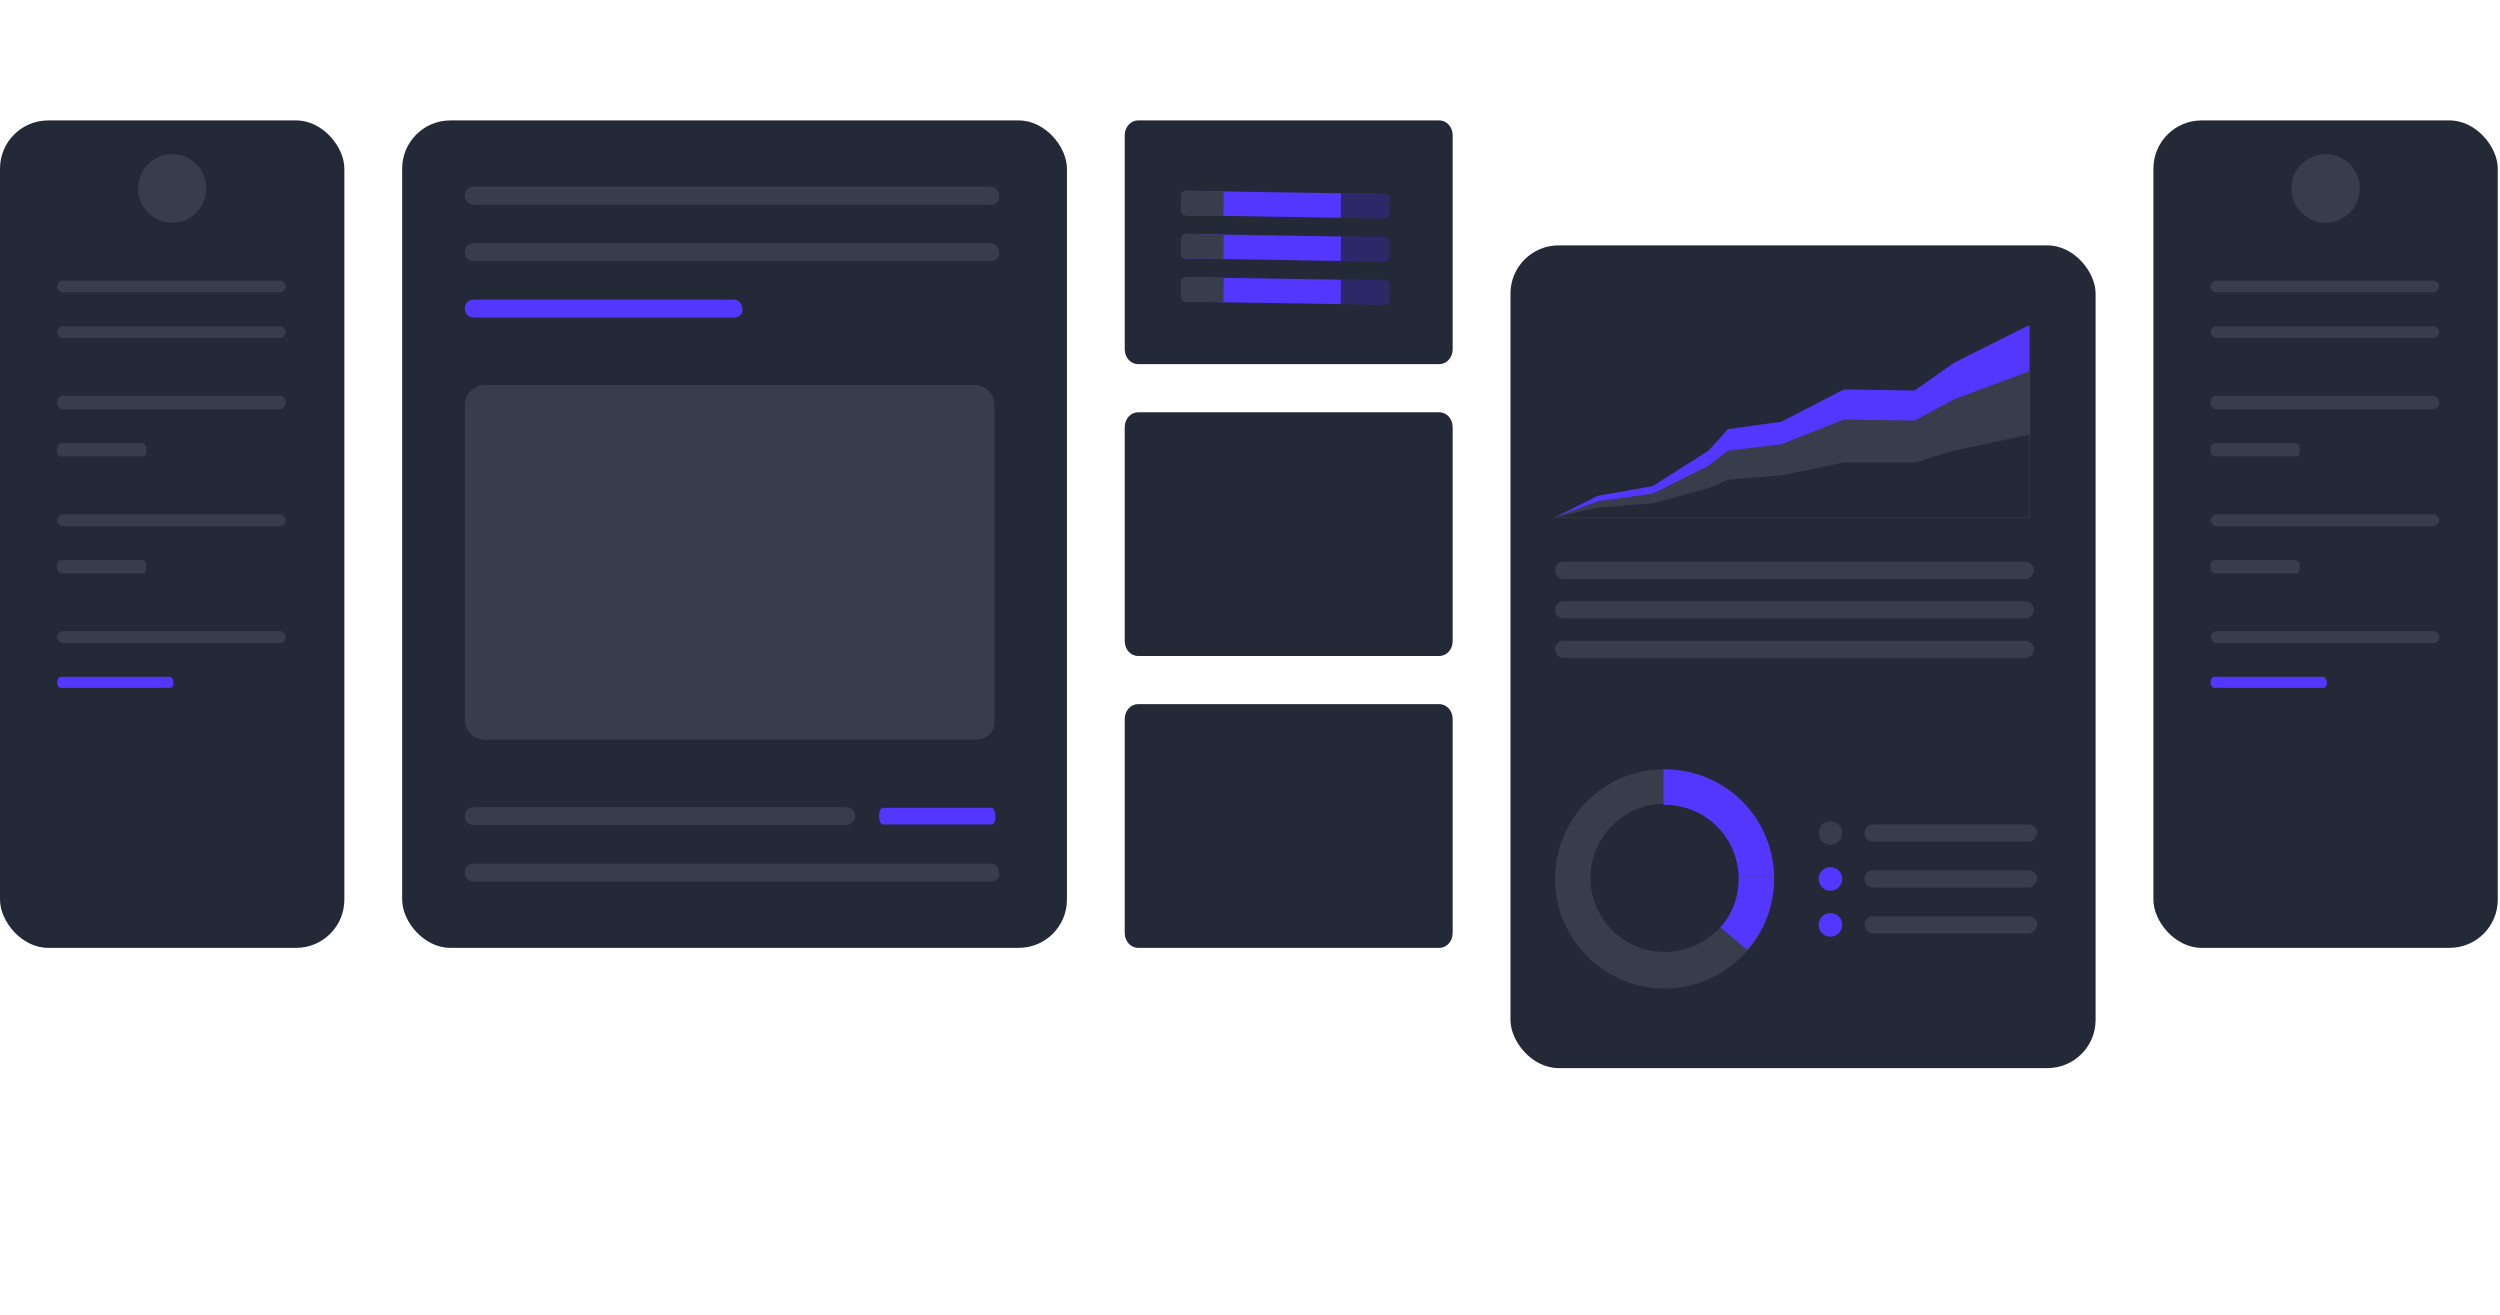
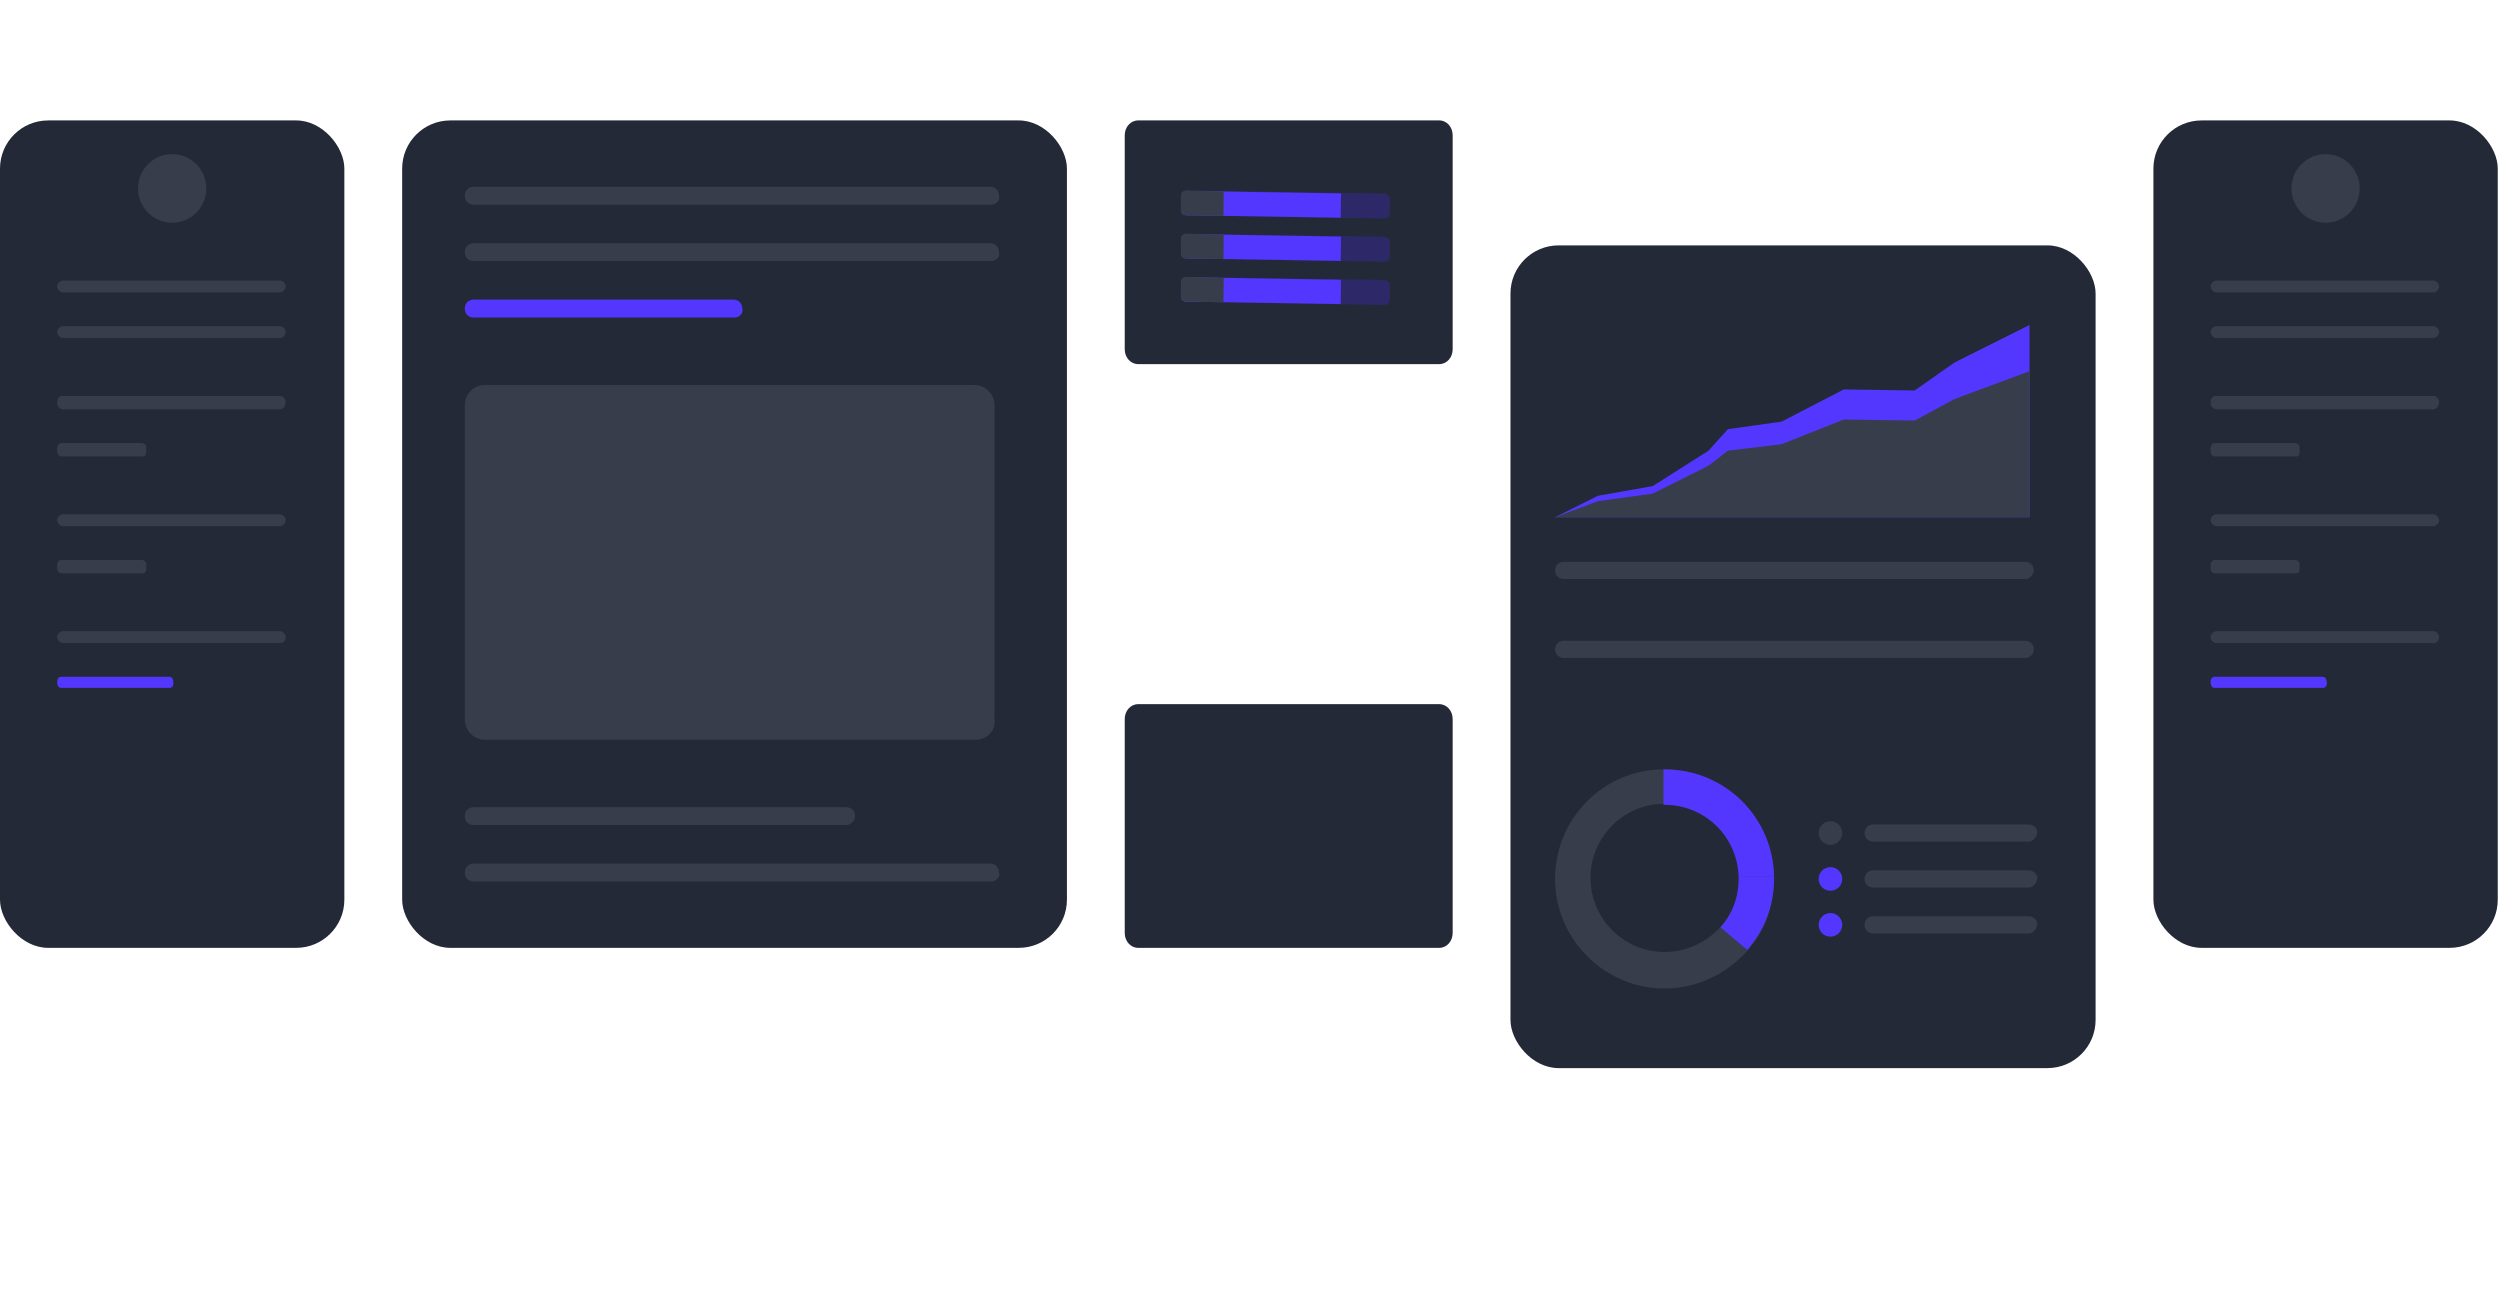
<svg xmlns="http://www.w3.org/2000/svg" width="519" height="273" viewBox="0 0 519 273" fill="none">
  <rect y="25" width="71.489" height="171.775" rx="10" fill="#242937" />
  <path d="M35.745 46.237C39.658 46.237 42.83 43.05 42.83 39.119C42.83 35.187 39.658 32 35.745 32C31.832 32 28.659 35.187 28.659 39.119C28.659 43.05 31.832 46.237 35.745 46.237Z" fill="#383D4B" />
  <path d="M58.08 60.713H13.104C12.488 60.713 11.872 60.094 11.872 59.475C11.872 58.856 12.488 58.237 13.104 58.237H58.08C58.696 58.237 59.312 58.856 59.312 59.475C59.312 60.094 58.696 60.713 58.08 60.713Z" fill="#383D4B" />
  <path d="M58.08 70.189H13.104C12.488 70.189 11.872 69.57 11.872 68.951C11.872 68.332 12.488 67.713 13.104 67.713H58.08C58.696 67.713 59.312 68.332 59.312 68.951C59.312 69.57 58.696 70.189 58.08 70.189Z" fill="#383D4B" />
  <path d="M58.08 84.975H13.104C12.488 84.975 11.872 84.356 11.872 83.737C11.872 82.808 12.18 82.189 13.104 82.189H58.08C58.696 82.189 59.312 82.808 59.312 83.427C59.312 84.356 58.696 84.975 58.08 84.975Z" fill="#383D4B" />
  <path d="M29.739 94.761H12.796C12.488 94.761 11.872 94.451 11.872 93.832V92.904C11.872 92.594 12.18 91.975 12.796 91.975H29.431C29.739 91.975 30.355 92.285 30.355 92.904V93.832C30.355 94.451 30.047 94.761 29.739 94.761Z" fill="#383D4B" />
  <path d="M58.08 109.236H13.104C12.488 109.236 11.872 108.617 11.872 107.998C11.872 107.379 12.488 106.76 13.104 106.76H58.08C58.696 106.76 59.312 107.379 59.312 107.998C59.312 108.617 58.696 109.236 58.08 109.236Z" fill="#383D4B" />
  <path d="M29.739 119.022H12.796C12.488 119.022 11.872 118.712 11.872 118.093V117.165C11.872 116.855 12.18 116.236 12.796 116.236H29.431C29.739 116.236 30.355 116.546 30.355 117.165V118.093C30.355 118.712 30.047 119.022 29.739 119.022Z" fill="#383D4B" />
  <path d="M58.08 133.498H13.104C12.488 133.498 11.872 132.879 11.872 132.26C11.872 131.641 12.488 131.022 13.104 131.022H58.08C58.696 131.022 59.312 131.641 59.312 132.26C59.312 133.188 58.696 133.498 58.08 133.498Z" fill="#383D4B" />
  <path d="M35.34 142.797H12.646C12.13 142.797 11.872 142.222 11.872 141.647C11.872 140.881 12.259 140.498 12.646 140.498H35.211C35.727 140.498 35.984 141.073 35.984 141.647C36.113 142.222 35.727 142.797 35.34 142.797Z" fill="#5337FF" />
  <rect x="83.489" y="25" width="138.006" height="171.775" rx="10" fill="#242937" />
  <path d="M205.846 42.485H98.337C97.105 42.485 96.489 41.556 96.489 40.628C96.489 39.39 97.413 38.771 98.337 38.771H205.538C206.771 38.771 207.387 39.7 207.387 40.628C207.695 41.556 206.771 42.485 205.846 42.485Z" fill="#383D4B" />
  <path d="M205.846 54.199H98.337C97.105 54.199 96.489 53.27 96.489 52.342C96.489 51.104 97.413 50.485 98.337 50.485H205.538C206.771 50.485 207.387 51.413 207.387 52.342C207.695 53.27 206.771 54.199 205.846 54.199Z" fill="#383D4B" />
  <path d="M152.554 65.913H98.337C97.105 65.913 96.489 64.985 96.489 64.056C96.489 62.818 97.413 62.199 98.337 62.199H152.246C153.478 62.199 154.094 63.128 154.094 64.056C154.402 64.985 153.478 65.913 152.554 65.913Z" fill="#5337FF" />
  <path d="M202.458 153.575H100.801C98.337 153.575 96.489 151.718 96.489 149.242V84.246C96.489 81.77 98.337 79.913 100.801 79.913H202.15C204.614 79.913 206.463 81.77 206.463 84.246V149.242C206.771 151.718 204.922 153.575 202.458 153.575Z" fill="#383D4B" />
  <path d="M175.658 171.289H98.337C97.105 171.289 96.489 170.361 96.489 169.432C96.489 168.194 97.413 167.575 98.337 167.575H175.658C176.89 167.575 177.506 168.504 177.506 169.432C177.506 170.361 176.582 171.289 175.658 171.289Z" fill="#383D4B" />
-   <path d="M205.973 171.156H183.28C182.764 171.156 182.506 170.294 182.506 169.432C182.506 168.283 182.893 167.708 183.28 167.708H205.844C206.36 167.708 206.618 168.57 206.618 169.432C206.747 170.294 206.36 171.156 205.973 171.156Z" fill="#5337FF" />
  <path d="M205.846 183.003H98.337C97.105 183.003 96.489 182.075 96.489 181.146C96.489 179.908 97.413 179.289 98.337 179.289H205.538C206.771 179.289 207.387 180.218 207.387 181.146C207.695 182.075 206.771 183.003 205.846 183.003Z" fill="#383D4B" />
  <path d="M298.802 75.591H236.268C234.727 75.591 233.495 74.224 233.495 72.515V28.076C233.495 26.367 234.727 25 236.268 25H298.802C300.342 25 301.574 26.367 301.574 28.076V72.515C301.574 74.224 300.342 75.591 298.802 75.591Z" fill="#242937" />
-   <path opacity="0.3" d="M288.523 41.251L288.52 44.365C288.53 44.911 287.99 45.356 287.381 45.365L278.545 45.223L246.276 44.689C245.667 44.698 245.171 44.214 245.161 43.668L245.163 40.554C245.153 40.008 245.693 39.563 246.302 39.554L278.357 40.063L287.284 40.177C288.048 40.302 288.512 40.705 288.523 41.251Z" fill="#432ADE" />
+   <path opacity="0.3" d="M288.523 41.251L288.52 44.365C288.53 44.911 287.99 45.356 287.381 45.365L278.545 45.223L246.276 44.689C245.667 44.698 245.171 44.214 245.161 43.668L245.163 40.554C245.153 40.008 245.693 39.563 246.302 39.554L287.284 40.177C288.048 40.302 288.512 40.705 288.523 41.251Z" fill="#432ADE" />
  <path d="M245.192 43.751L245.194 40.636C245.184 40.09 245.724 39.645 246.333 39.636L278.388 40.146L278.33 45.2L246.275 44.691C245.666 44.7 245.202 44.297 245.192 43.751Z" fill="#5337FF" />
  <path d="M254.043 39.767L253.985 44.822L246.276 44.69C245.667 44.699 245.171 44.215 245.16 43.668L245.163 40.554C245.153 40.008 245.693 39.563 246.302 39.554L254.043 39.767Z" fill="#383D4B" />
  <path opacity="0.3" d="M288.523 50.217L288.52 53.331C288.531 53.877 287.991 54.322 287.382 54.331L278.545 54.189L246.277 53.655C245.668 53.664 245.171 53.18 245.161 52.634L245.163 49.52C245.153 48.974 245.693 48.529 246.302 48.52L278.357 49.029L287.284 49.143C288.048 49.268 288.512 49.671 288.523 50.217Z" fill="#432ADE" />
  <path d="M245.192 52.715L245.194 49.601C245.184 49.055 245.724 48.61 246.333 48.601L278.388 49.11L278.331 54.164L246.276 53.655C245.667 53.664 245.202 53.261 245.192 52.715Z" fill="#5337FF" />
  <path d="M254.043 48.731L253.986 53.786L246.277 53.654C245.668 53.663 245.171 53.178 245.161 52.632L245.163 49.518C245.153 48.972 245.693 48.527 246.302 48.518L254.043 48.731Z" fill="#383D4B" />
  <path opacity="0.3" d="M288.523 59.182L288.52 62.296C288.531 62.842 287.991 63.287 287.382 63.296L278.545 63.154L246.277 62.62C245.668 62.629 245.171 62.145 245.161 61.599L245.163 58.485C245.153 57.938 245.693 57.493 246.302 57.484L278.357 57.994L287.284 58.108C288.048 58.233 288.512 58.636 288.523 59.182Z" fill="#432ADE" />
  <path d="M245.192 61.68L245.194 58.566C245.184 58.02 245.724 57.574 246.333 57.565L278.388 58.075L278.331 63.129L246.276 62.62C245.667 62.629 245.202 62.226 245.192 61.68Z" fill="#5337FF" />
  <path d="M254.043 57.697L253.985 62.752L246.276 62.62C245.667 62.629 245.171 62.144 245.16 61.598L245.163 58.484C245.153 57.938 245.693 57.493 246.302 57.484L254.043 57.697Z" fill="#383D4B" />
-   <path d="M298.802 136.183H236.268C234.727 136.183 233.495 134.815 233.495 133.106V88.668C233.495 86.959 234.727 85.591 236.268 85.591H298.802C300.342 85.591 301.574 86.959 301.574 88.668V133.106C301.574 134.815 300.342 136.183 298.802 136.183Z" fill="#242937" />
  <path d="M298.802 196.775H236.268C234.727 196.775 233.495 195.407 233.495 193.698V149.26C233.495 147.55 234.727 146.183 236.268 146.183H298.802C300.342 146.183 301.574 147.55 301.574 149.26V193.698C301.574 195.407 300.342 196.775 298.802 196.775Z" fill="#242937" />
  <g filter="url(#filter0_d_1738_61274)">
    <rect x="313.574" y="25.487" width="121.473" height="170.8" rx="10" fill="#242937" />
    <path d="M322.83 81.926H421.328V42.014L405.729 49.818L397.484 55.615L382.776 55.392L369.851 62.081L358.708 63.642L354.697 68.102L343.109 75.46L331.744 77.467L322.83 81.926Z" fill="#5337FF" />
    <path d="M322.83 81.926H421.328V51.602L405.729 57.399L397.484 61.858L382.776 61.636L369.851 66.764L358.708 68.102L354.697 71.224L343.109 77.021L331.744 78.582L322.83 81.926Z" fill="#383D4B" />
-     <path d="M322.83 81.927H421.328V64.757L405.729 68.102L397.484 70.555H382.776L369.851 73.23L358.708 74.122L354.697 75.906L343.109 79.028L331.744 79.92L322.83 81.927Z" fill="#242937" />
    <path d="M420.437 94.748H324.612C323.721 94.748 322.83 94.079 322.83 92.965C322.83 92.073 323.498 91.182 324.612 91.182H420.437C421.328 91.182 422.22 91.851 422.22 92.965C422.22 93.856 421.328 94.748 420.437 94.748Z" fill="#383D4B" />
-     <path d="M420.437 102.941H324.612C323.721 102.941 322.83 102.273 322.83 101.158C322.83 100.267 323.498 99.376 324.612 99.376H420.437C421.328 99.376 422.22 100.044 422.22 101.158C422.22 102.273 421.328 102.941 420.437 102.941Z" fill="#383D4B" />
    <path d="M420.437 111.134H324.612C323.721 111.134 322.83 110.466 322.83 109.352C322.83 108.46 323.498 107.569 324.612 107.569H420.437C421.328 107.569 422.22 108.237 422.22 109.352C422.22 110.466 421.328 111.134 420.437 111.134Z" fill="#383D4B" />
    <path d="M368.291 156.571C368.068 144.307 358.04 134.273 345.56 134.273H345.337C332.858 134.273 322.83 144.53 322.83 157.017C322.83 169.504 333.081 179.761 345.56 179.761C352.468 179.761 358.485 176.639 362.719 171.956C366.285 167.943 368.291 162.814 368.291 157.017C368.291 156.794 368.291 156.571 368.291 156.571ZM345.56 172.179C337.092 172.179 330.184 165.267 330.184 156.794C330.184 148.321 337.092 141.409 345.56 141.409H345.783C354.251 141.409 360.937 148.098 361.159 156.348C361.159 156.571 361.159 156.571 361.159 156.794C361.159 160.585 359.822 164.152 357.371 166.828C354.251 170.173 350.24 172.179 345.56 172.179Z" fill="#383D4B" />
    <path d="M368.289 156.571H360.935C360.713 148.321 354.027 141.632 345.559 141.632H345.336V134.273H345.559C358.038 134.273 368.066 144.084 368.289 156.571Z" fill="#5337FF" />
    <path d="M368.292 156.795C368.292 162.592 366.286 167.721 362.721 171.734L357.15 167.052C359.601 164.376 360.938 160.808 360.938 157.018C360.938 156.795 360.938 156.795 360.938 156.572H368.292V156.795Z" fill="#5337FF" />
    <path d="M379.999 149.936C381.353 149.936 382.45 148.838 382.45 147.484C382.45 146.129 381.353 145.031 379.999 145.031C378.645 145.031 377.548 146.129 377.548 147.484C377.548 148.838 378.645 149.936 379.999 149.936Z" fill="#383D4B" />
    <path d="M421.174 149.266H388.861C387.97 149.266 387.078 148.598 387.078 147.483C387.078 146.592 387.747 145.701 388.861 145.701H421.174C422.065 145.701 422.957 146.369 422.957 147.483C422.734 148.375 422.065 149.266 421.174 149.266Z" fill="#383D4B" />
    <path d="M379.999 159.469C381.353 159.469 382.45 158.371 382.45 157.017C382.45 155.662 381.353 154.564 379.999 154.564C378.645 154.564 377.548 155.662 377.548 157.017C377.548 158.371 378.645 159.469 379.999 159.469Z" fill="#5337FF" />
    <path d="M421.174 158.799H388.861C387.97 158.799 387.078 158.131 387.078 157.017C387.078 156.125 387.747 155.234 388.861 155.234H421.174C422.065 155.234 422.957 155.902 422.957 157.017C422.734 157.908 422.065 158.799 421.174 158.799Z" fill="#383D4B" />
    <path d="M379.999 169.003C381.353 169.003 382.45 167.905 382.45 166.55C382.45 165.195 381.353 164.097 379.999 164.097C378.645 164.097 377.548 165.195 377.548 166.55C377.548 167.905 378.645 169.003 379.999 169.003Z" fill="#5337FF" />
    <path d="M421.174 168.333H388.861C387.97 168.333 387.078 167.664 387.078 166.55C387.078 165.658 387.747 164.767 388.861 164.767H421.174C422.065 164.767 422.957 165.436 422.957 166.55C422.734 167.441 422.065 168.333 421.174 168.333Z" fill="#383D4B" />
  </g>
  <rect x="447.047" y="25" width="71.489" height="171.775" rx="10" fill="#242937" />
  <path d="M482.791 46.237C486.704 46.237 489.877 43.05 489.877 39.119C489.877 35.187 486.704 32 482.791 32C478.878 32 475.706 35.187 475.706 39.119C475.706 43.05 478.878 46.237 482.791 46.237Z" fill="#383D4B" />
  <path d="M505.127 60.713H460.152C459.535 60.713 458.919 60.094 458.919 59.475C458.919 58.856 459.535 58.237 460.152 58.237H505.127C505.743 58.237 506.359 58.856 506.359 59.475C506.359 60.094 505.743 60.713 505.127 60.713Z" fill="#383D4B" />
  <path d="M505.127 70.189H460.152C459.535 70.189 458.919 69.57 458.919 68.951C458.919 68.332 459.535 67.713 460.152 67.713H505.127C505.743 67.713 506.359 68.332 506.359 68.951C506.359 69.57 505.743 70.189 505.127 70.189Z" fill="#383D4B" />
  <path d="M505.127 84.975H460.152C459.535 84.975 458.919 84.356 458.919 83.737C458.919 82.808 459.227 82.189 460.152 82.189H505.127C505.743 82.189 506.359 82.808 506.359 83.427C506.359 84.356 505.743 84.975 505.127 84.975Z" fill="#383D4B" />
  <path d="M476.786 94.761H459.843C459.535 94.761 458.919 94.451 458.919 93.832V92.904C458.919 92.594 459.227 91.975 459.843 91.975H476.478C476.786 91.975 477.402 92.285 477.402 92.904V93.832C477.402 94.451 477.094 94.761 476.786 94.761Z" fill="#383D4B" />
  <path d="M505.127 109.236H460.152C459.535 109.236 458.919 108.617 458.919 107.998C458.919 107.379 459.535 106.76 460.152 106.76H505.127C505.743 106.76 506.359 107.379 506.359 107.998C506.359 108.617 505.743 109.236 505.127 109.236Z" fill="#383D4B" />
  <path d="M476.786 119.022H459.843C459.535 119.022 458.919 118.712 458.919 118.093V117.165C458.919 116.855 459.227 116.236 459.843 116.236H476.478C476.786 116.236 477.402 116.546 477.402 117.165V118.093C477.402 118.712 477.094 119.022 476.786 119.022Z" fill="#383D4B" />
  <path d="M505.127 133.498H460.152C459.535 133.498 458.919 132.879 458.919 132.26C458.919 131.641 459.535 131.022 460.152 131.022H505.127C505.743 131.022 506.359 131.641 506.359 132.26C506.359 133.188 505.743 133.498 505.127 133.498Z" fill="#383D4B" />
  <path d="M482.387 142.797H459.693C459.177 142.797 458.919 142.222 458.919 141.647C458.919 140.881 459.306 140.498 459.693 140.498H482.258C482.774 140.498 483.031 141.073 483.031 141.647C483.16 142.222 482.774 142.797 482.387 142.797Z" fill="#5337FF" />
  <defs>
    <filter id="filter0_d_1738_61274" x="262.668" y="0.034" width="223.285" height="272.612" filterUnits="userSpaceOnUse" color-interpolation-filters="sRGB">
      <feFlood flood-opacity="0" result="BackgroundImageFix" />
      <feColorMatrix in="SourceAlpha" type="matrix" values="0 0 0 0 0 0 0 0 0 0 0 0 0 0 0 0 0 0 127 0" result="hardAlpha" />
      <feOffset dy="25.453" />
      <feGaussianBlur stdDeviation="25.453" />
      <feColorMatrix type="matrix" values="0 0 0 0 0 0 0 0 0 0 0 0 0 0 0 0 0 0 0.18 0" />
      <feBlend mode="normal" in2="BackgroundImageFix" result="effect1_dropShadow_1738_61274" />
      <feBlend mode="normal" in="SourceGraphic" in2="effect1_dropShadow_1738_61274" result="shape" />
    </filter>
  </defs>
</svg>